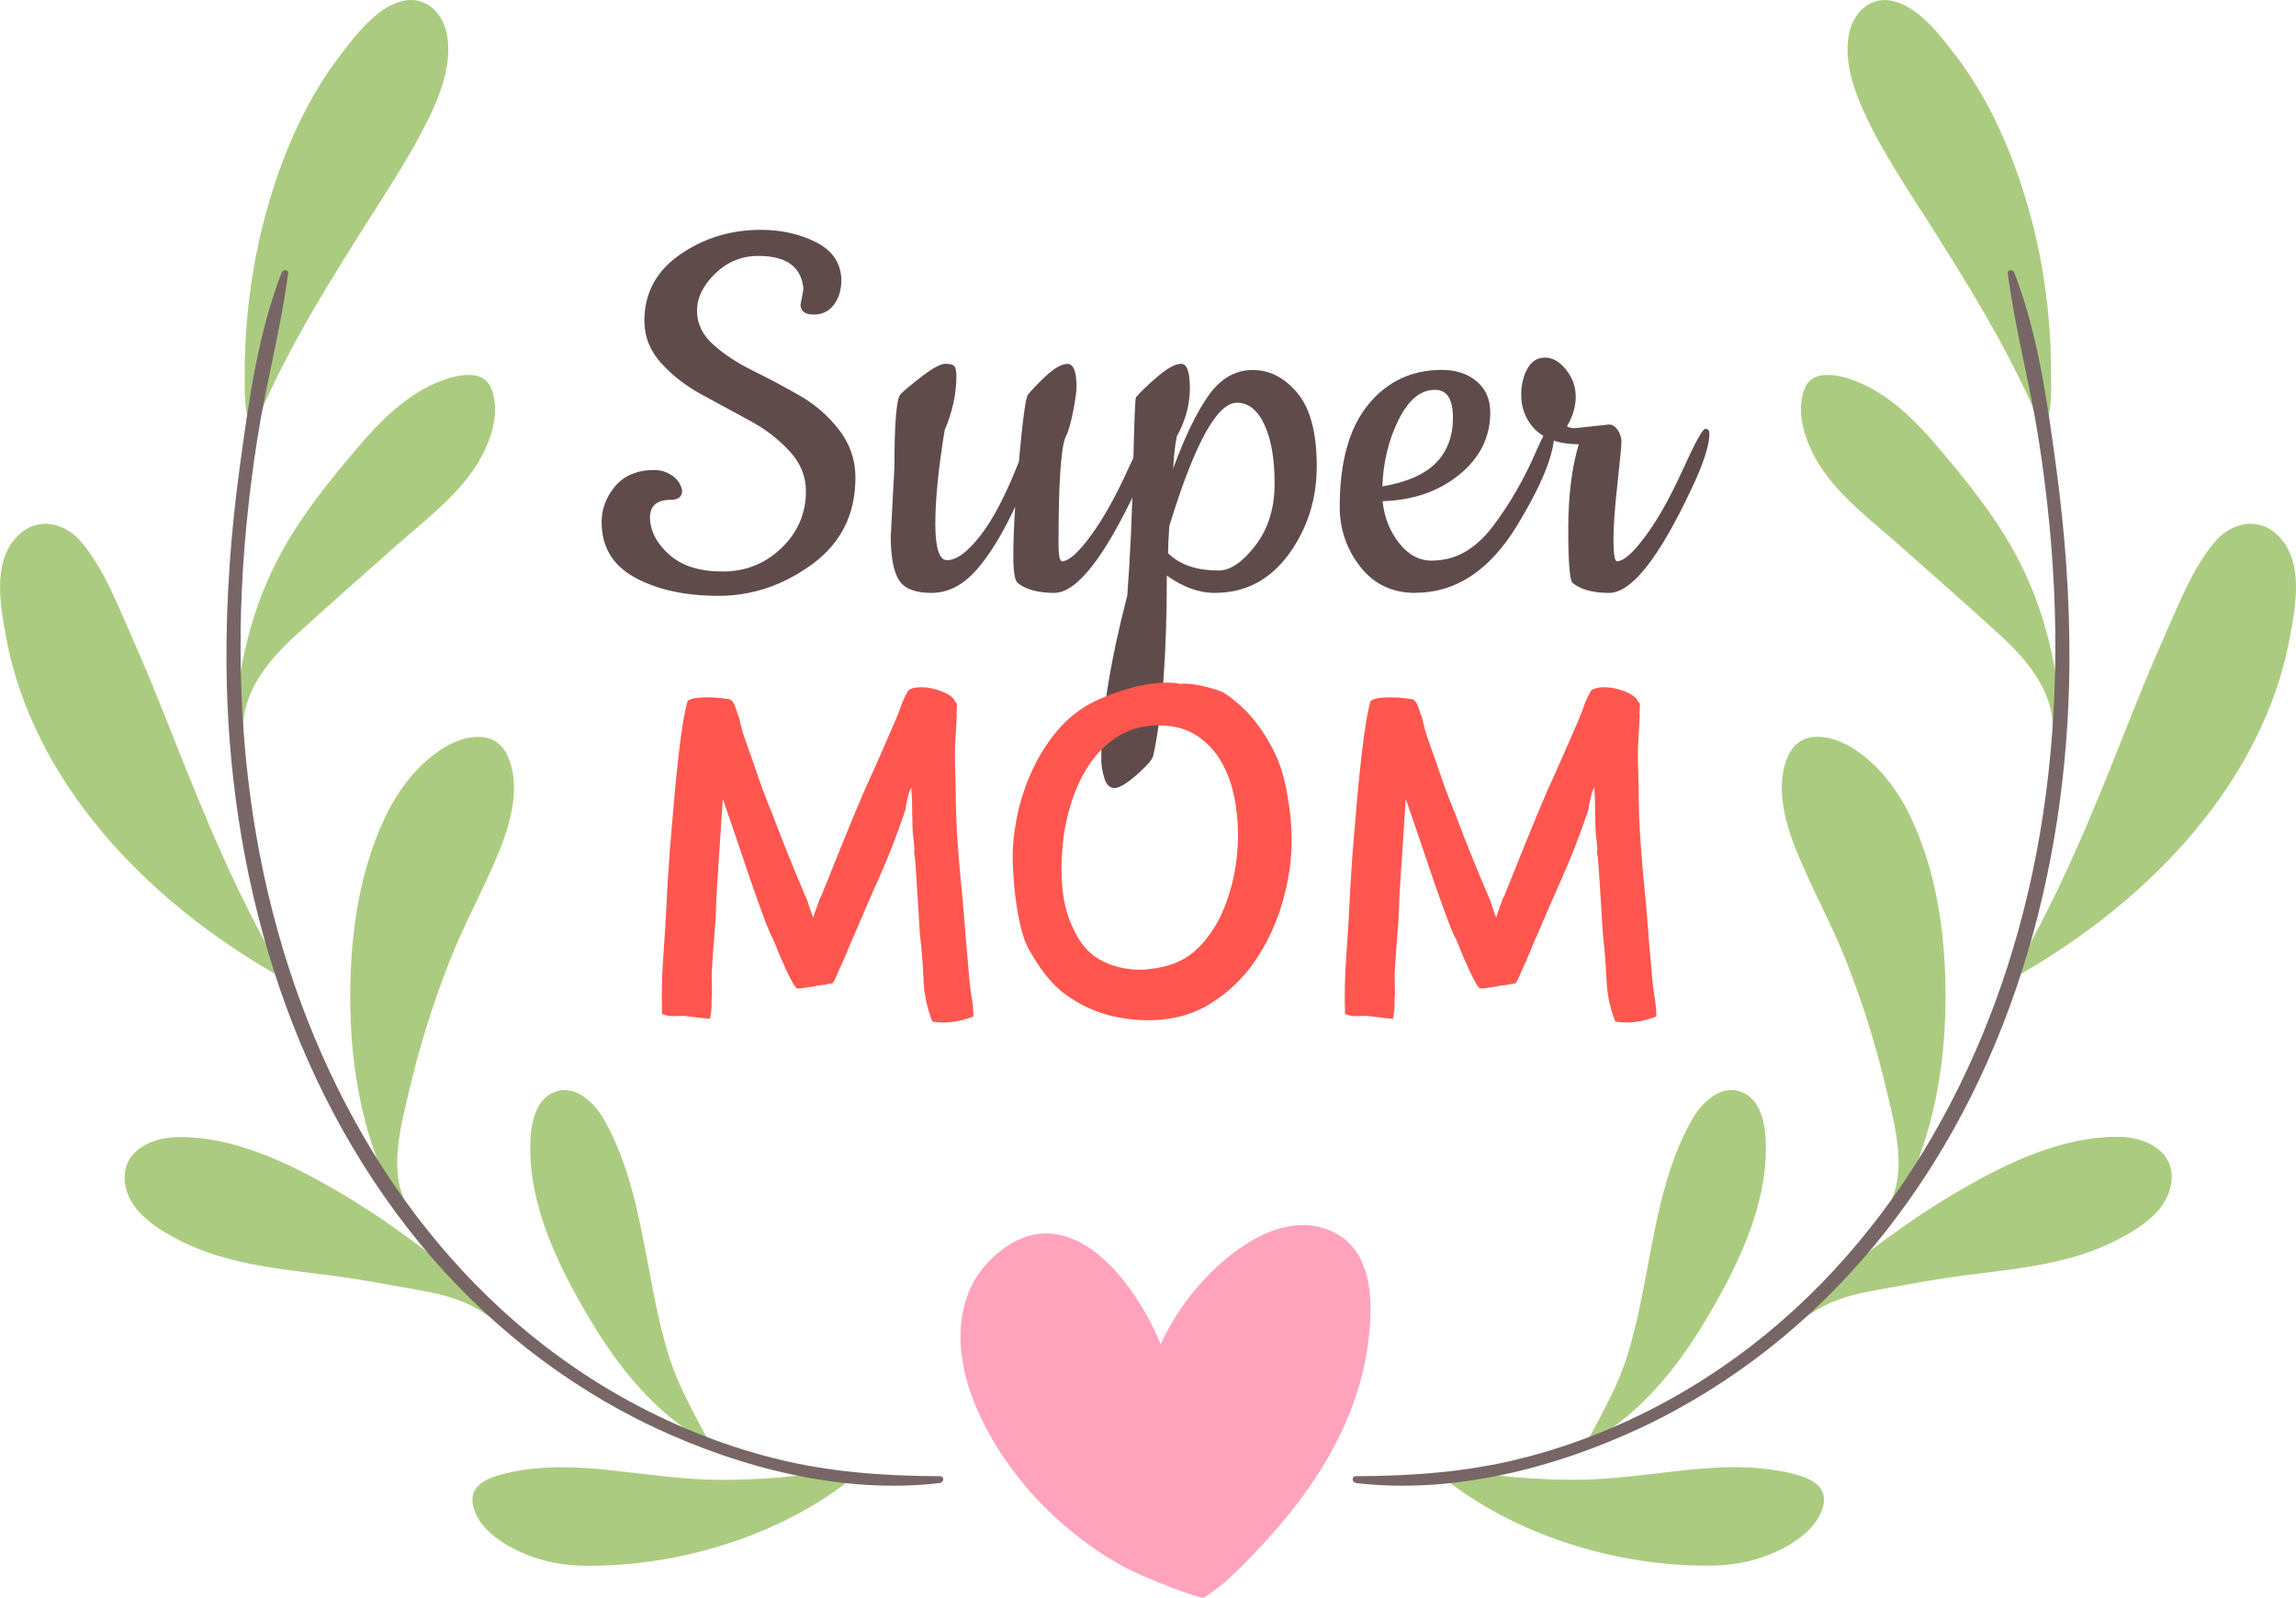
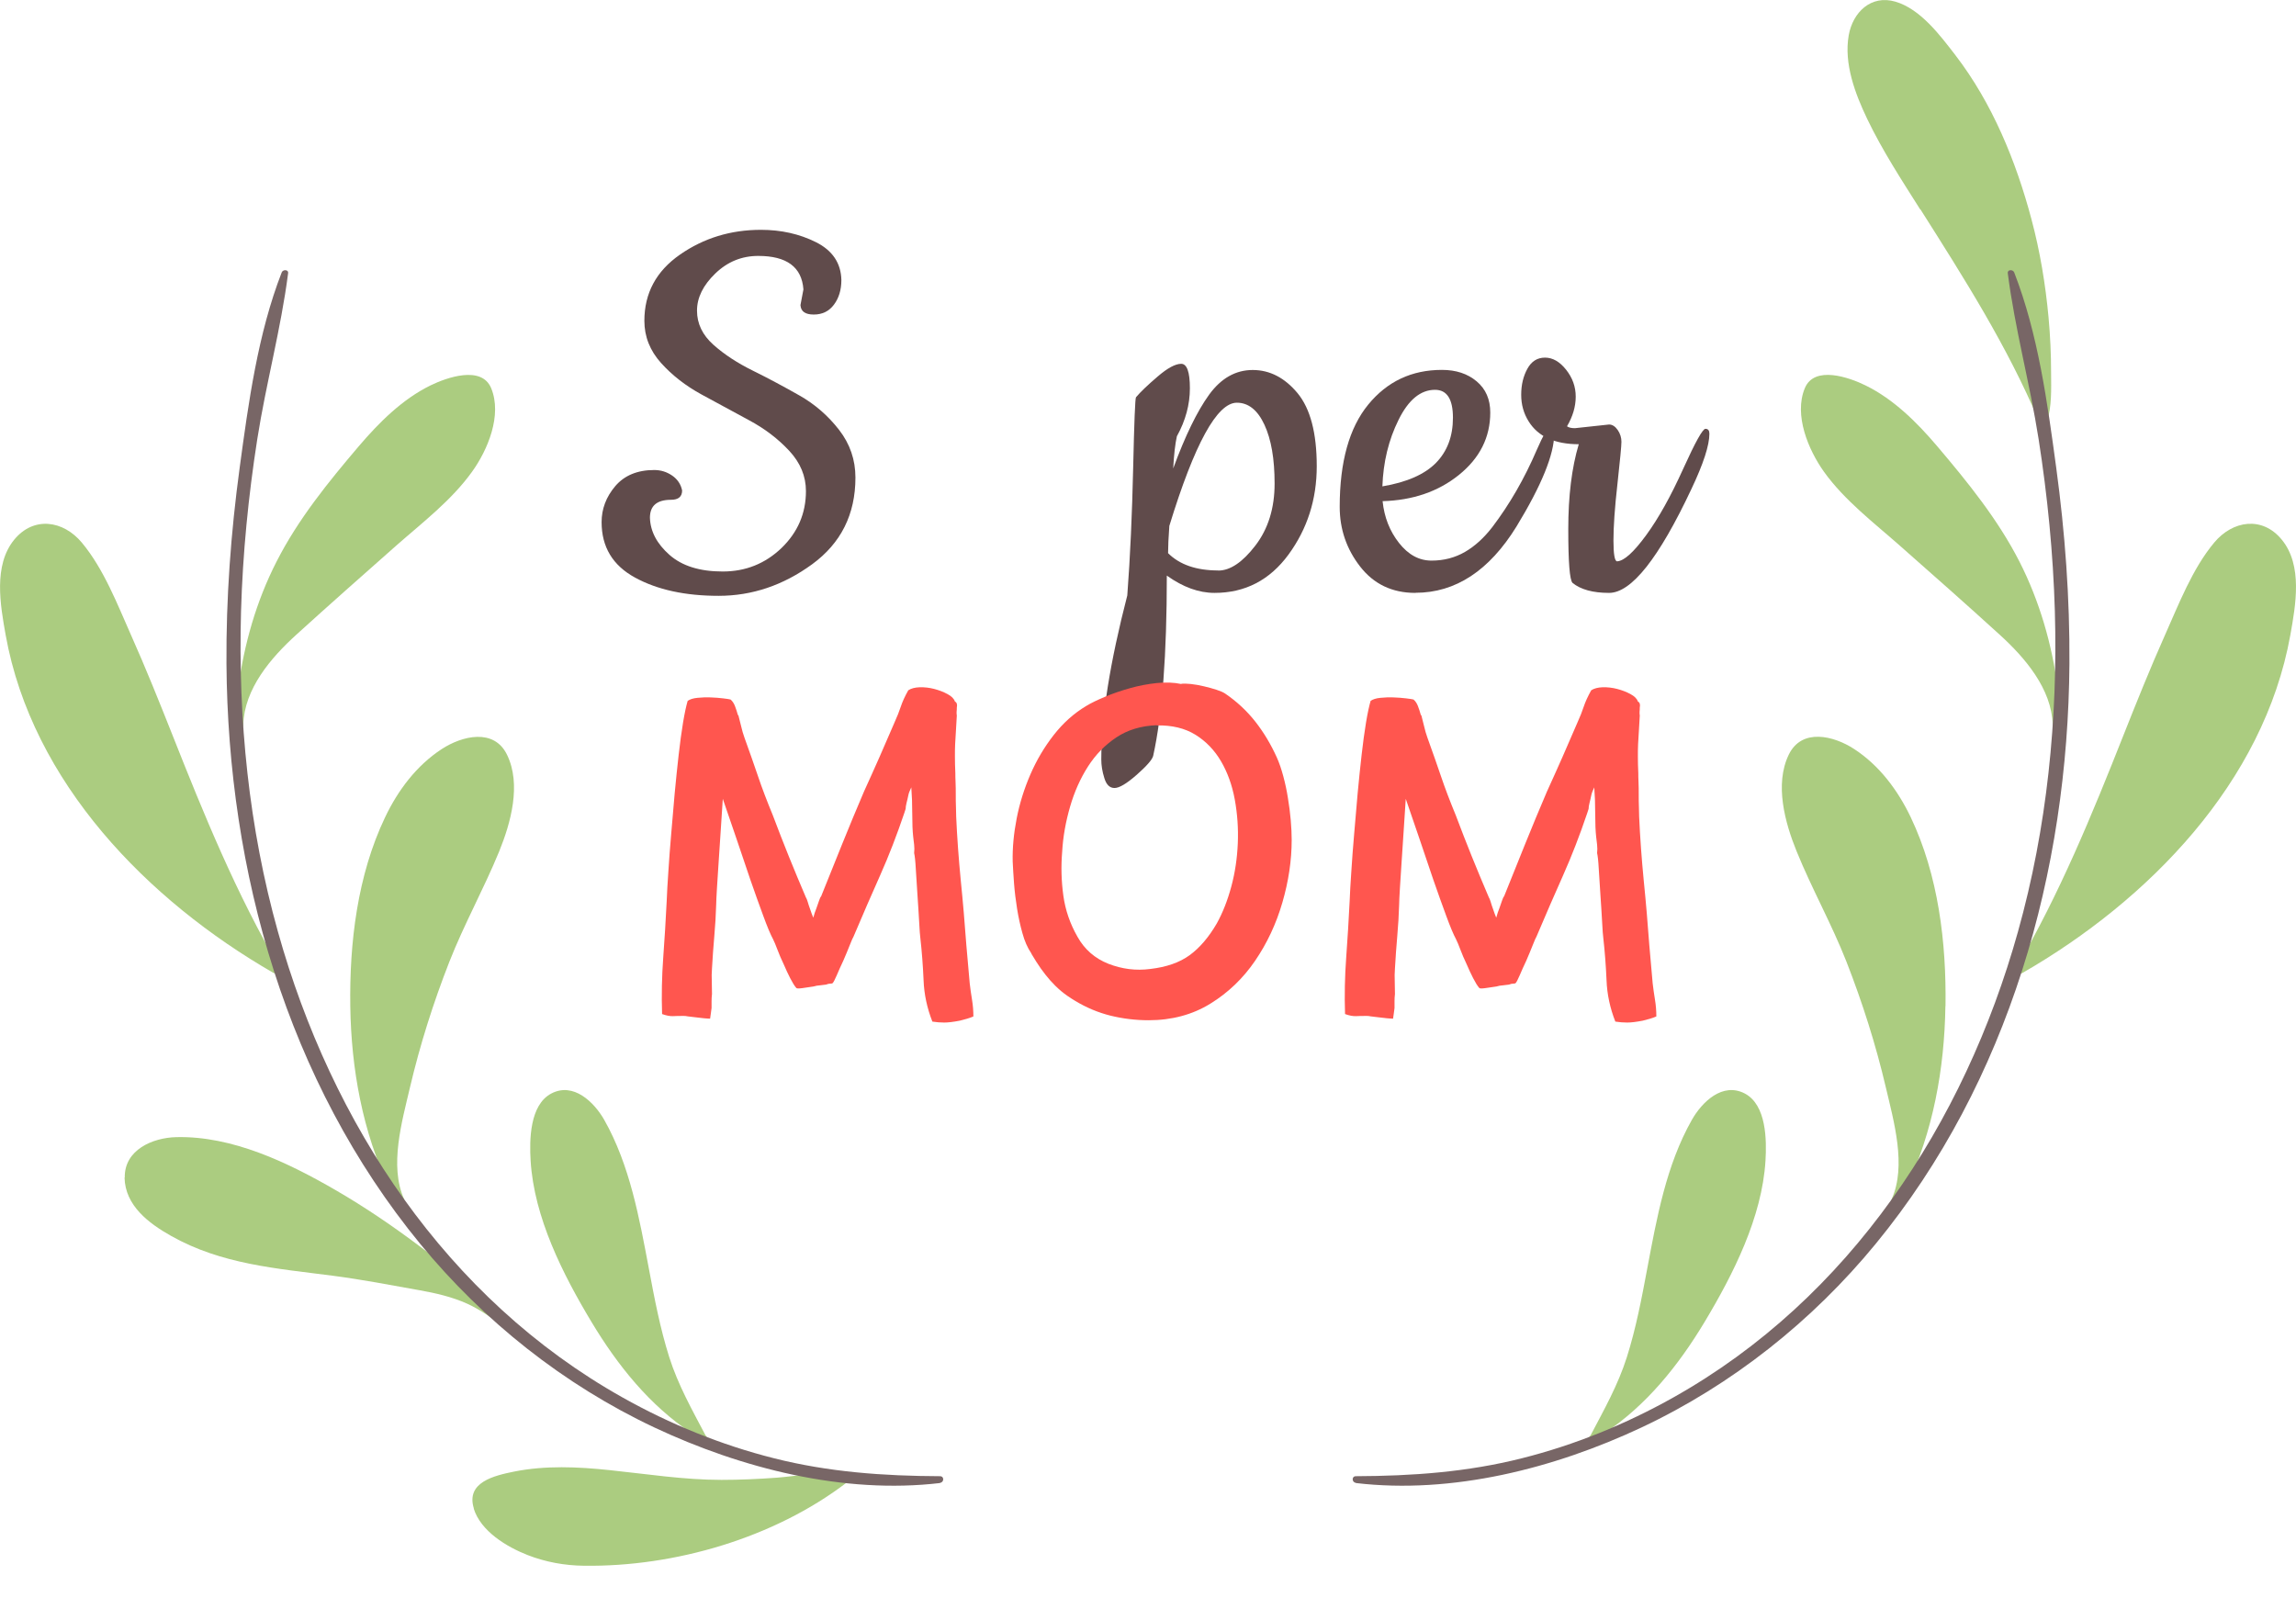
<svg xmlns="http://www.w3.org/2000/svg" id="b" viewBox="0 0 218.99 152.39">
  <g id="c">
-     <path d="M127.16,117.5c-3.9-1.87-8.1.6-10.95,3.2-2.31,2.11-4.2,4.67-5.5,7.51-2.96-7.05-9.51-14.52-16.16-8.14-3.64,3.49-3.47,8.91-1.78,13.31,1.69,4.4,4.61,8.37,8.09,11.53,1.92,1.74,4.04,3.29,6.32,4.52,2.03,1.09,7.33,3.14,7.66,2.94,2.06-1.28,3.75-3.11,5.4-4.86,1.66-1.78,3.23-3.65,4.62-5.65,2.72-3.89,4.8-8.35,5.53-13.07.58-3.78.86-9.32-3.23-11.29Z" style="fill:#ffa3bd; stroke-width:0px;" />
    <path d="M183.17,19.97c4.17,6.58,8.27,13.02,11.31,20.21,0,.03,0,.05,0,.08.07.4.64.33.75,0,.48-1.51.41-3.15.4-4.73,0-1.75-.08-3.49-.24-5.23-.29-3.16-.81-6.31-1.63-9.38-1.47-5.54-3.74-11.08-7.25-15.65-1.46-1.89-3.32-4.4-5.72-5.11-2.33-.69-4.07,1.01-4.46,3.2-.48,2.71.62,5.6,1.77,8,1.44,3,3.28,5.82,5.05,8.62Z" style="fill:#abcc80; stroke-width:0px;" />
    <path d="M217.63,51.47c-1.86-2.27-4.68-1.83-6.44.28-2.09,2.5-3.38,5.88-4.7,8.83-1.4,3.14-2.68,6.33-3.95,9.53-3.01,7.61-6.1,15.15-10.24,22.23-.17.28.1.52.35.48.07.03.16.04.25-.02,12.01-6.91,23.02-18.16,25.55-32.23.51-2.86,1.2-6.65-.82-9.1Z" style="fill:#abcc80; stroke-width:0px;" />
    <path d="M196.62,69.24c.33-1.26.12-2.48-.35-3.63-.57-4.18-1.73-8.26-3.66-12.05-2.06-4.03-4.94-7.58-7.85-11.01-1.91-2.25-4.15-4.48-6.83-5.79-1.54-.76-4.88-1.94-5.79.27-1.06,2.56.34,5.88,1.83,7.97,1.97,2.74,4.74,4.84,7.24,7.05,3.19,2.81,6.38,5.63,9.52,8.49,2.42,2.2,4.95,5.15,5.06,8.59.02.47.7.58.83.11Z" style="fill:#abcc80; stroke-width:0px;" />
    <path d="M185.56,95.98c.09-6.07-.68-12.5-3.32-18.04-1.23-2.57-2.99-4.94-5.41-6.51-1.94-1.26-4.98-2.01-6.22.55-1.37,2.83-.36,6.49.75,9.22,1.45,3.57,3.34,6.93,4.75,10.52,1.53,3.91,2.8,7.91,3.76,12,.75,3.2,1.99,7.47.56,10.64-.24.54.53,1.02.81.47.25-.49.43-.99.57-1.5,2.57-5.41,3.65-11.39,3.74-17.36Z" style="fill:#abcc80; stroke-width:0px;" />
-     <path d="M202.19,108.44c-5.34-.12-10.65,2.43-15.15,5.03-5.71,3.3-10.88,7.43-15.86,11.72-.13.11-.16.24-.13.36-.17.22-.34.44-.48.68-.11.19.12.46.32.32,1.16-.81,2.25-1.63,3.55-2.22,1.46-.66,2.99-1.01,4.57-1.29,2.74-.49,5.48-1.02,8.25-1.38,5.38-.7,10.62-1.08,15.45-3.81,2.1-1.19,4.37-2.88,4.42-5.56.05-2.65-2.66-3.81-4.92-3.86Z" style="fill:#abcc80; stroke-width:0px;" />
    <path d="M152.05,137.65c.33-.28.63-.6.93-.92,4.03-2.65,7.12-6.51,9.59-10.62,2.75-4.58,5.49-10,5.82-15.4.12-1.99.09-5.32-1.97-6.41-2.12-1.11-4.08.8-5.05,2.51-2.45,4.32-3.35,9.37-4.26,14.2-.53,2.83-1.07,5.68-1.94,8.43-.85,2.68-2.18,5.02-3.47,7.48-.08.06-.12.14-.12.22-.02.03-.04.07-.05.1-.18.35.24.66.53.41Z" style="fill:#abcc80; stroke-width:0px;" />
-     <path d="M169.98,140.35c-3-.6-6.08-.46-9.11-.14-3.56.37-7.08.93-10.67.93-1.77,0-3.54-.08-5.3-.21-1.89-.14-3.83-.54-5.73-.44-.22.01-.35.16-.39.33-.04-.03-.09-.06-.13-.09-.42-.28-.77.37-.39.67,6.9,5.27,16.39,8.05,25.06,7.93,1.83-.03,3.67-.35,5.37-1.02,1.99-.78,4.45-2.27,5.14-4.44.79-2.52-1.97-3.15-3.83-3.53Z" style="fill:#abcc80; stroke-width:0px;" />
    <path d="M129.31,141.45c9.21,1.09,18.96-1.4,27.26-5.3,8.64-4.07,16.28-10.14,22.33-17.51,12.72-15.49,18.34-35.53,18.48-55.34.04-6.25-.42-12.5-1.26-18.69-.84-6.2-1.73-12.77-4.01-18.63-.11-.29-.66-.29-.61.08.68,5.31,2.11,10.52,2.94,15.82.85,5.44,1.39,10.92,1.55,16.42.29,10.28-.74,20.65-3.52,30.57-5.11,18.29-16.06,34.99-32.87,44.42-4.54,2.55-9.4,4.53-14.45,5.8-5.22,1.32-10.47,1.69-15.83,1.71-.42,0-.39.59,0,.63h0Z" style="fill:#786666; stroke-width:0px;" />
-     <path d="M40.87,11.35c1.16-2.41,2.25-5.29,1.77-8-.39-2.19-2.13-3.88-4.46-3.2-2.4.71-4.26,3.22-5.72,5.11-3.51,4.57-5.79,10.11-7.25,15.65-.81,3.07-1.34,6.22-1.63,9.38-.16,1.74-.24,3.49-.24,5.23,0,1.58-.07,3.22.4,4.73.11.33.68.4.75,0,0-.03,0-.05,0-.08,3.04-7.2,7.15-13.64,11.31-20.21,1.78-2.8,3.61-5.62,5.05-8.62Z" style="fill:#abcc80; stroke-width:0px;" />
    <path d="M.54,60.57c2.53,14.07,13.54,25.32,25.55,32.23.09.05.18.05.25.02.25.04.51-.2.35-.48-4.15-7.08-7.23-14.62-10.24-22.23-1.27-3.2-2.55-6.39-3.95-9.53-1.31-2.95-2.61-6.33-4.7-8.83-1.76-2.11-4.58-2.54-6.44-.28-2.01,2.45-1.33,6.24-.82,9.1Z" style="fill:#abcc80; stroke-width:0px;" />
    <path d="M23.2,69.13c.11-3.45,2.64-6.39,5.06-8.59,3.15-2.86,6.34-5.68,9.52-8.49,2.51-2.21,5.28-4.32,7.24-7.05,1.5-2.08,2.89-5.4,1.83-7.97-.91-2.21-4.25-1.02-5.79-.27-2.68,1.31-4.92,3.55-6.83,5.79-2.92,3.43-5.8,6.98-7.85,11.01-1.94,3.79-3.09,7.87-3.66,12.05-.47,1.15-.68,2.37-.35,3.63.12.47.81.35.83-.11Z" style="fill:#abcc80; stroke-width:0px;" />
-     <path d="M37.16,113.34c.14.51.32,1.01.57,1.5.28.55,1.05.07.81-.47-1.43-3.17-.19-7.44.56-10.64.96-4.09,2.23-8.09,3.76-12,1.41-3.59,3.29-6.96,4.75-10.52,1.11-2.73,2.13-6.39.75-9.22-1.24-2.56-4.28-1.81-6.22-.55-2.41,1.57-4.18,3.93-5.41,6.51-2.64,5.53-3.41,11.97-3.32,18.04.09,5.97,1.17,11.95,3.74,17.36Z" style="fill:#abcc80; stroke-width:0px;" />
+     <path d="M37.16,113.34c.14.51.32,1.01.57,1.5.28.55,1.05.07.81-.47-1.43-3.17-.19-7.44.56-10.64.96-4.09,2.23-8.09,3.76-12,1.41-3.59,3.29-6.96,4.75-10.52,1.11-2.73,2.13-6.39.75-9.22-1.24-2.56-4.28-1.81-6.22-.55-2.41,1.57-4.18,3.93-5.41,6.51-2.64,5.53-3.41,11.97-3.32,18.04.09,5.97,1.17,11.95,3.74,17.36" style="fill:#abcc80; stroke-width:0px;" />
    <path d="M11.88,112.31c.05,2.68,2.31,4.37,4.42,5.56,4.83,2.73,10.07,3.11,15.45,3.81,2.76.36,5.51.89,8.25,1.38,1.57.28,3.1.63,4.57,1.29,1.29.59,2.39,1.41,3.55,2.22.2.14.43-.13.32-.32-.14-.24-.31-.47-.48-.68.03-.12,0-.25-.13-.36-4.98-4.29-10.15-8.42-15.86-11.72-4.51-2.61-9.82-5.16-15.15-5.03-2.26.05-4.97,1.21-4.92,3.86Z" style="fill:#abcc80; stroke-width:0px;" />
    <path d="M67.47,137.24s-.04-.07-.05-.1c0-.08-.03-.16-.12-.22-1.29-2.46-2.62-4.8-3.47-7.48-.87-2.75-1.41-5.6-1.94-8.43-.91-4.82-1.81-9.87-4.26-14.2-.97-1.7-2.94-3.62-5.05-2.51-2.06,1.09-2.09,4.42-1.97,6.41.33,5.41,3.07,10.83,5.82,15.4,2.47,4.11,5.55,7.97,9.59,10.62.29.32.59.64.93.92.29.25.72-.06.53-.41Z" style="fill:#abcc80; stroke-width:0px;" />
    <path d="M45.18,143.88c.68,2.18,3.15,3.66,5.14,4.44,1.71.67,3.54,1,5.37,1.02,8.67.12,18.16-2.66,25.06-7.93.38-.29.03-.95-.39-.67-.04.03-.09.06-.13.09-.04-.17-.18-.32-.39-.33-1.9-.1-3.84.29-5.73.44-1.76.13-3.53.21-5.3.21-3.59,0-7.11-.56-10.67-.93-3.03-.32-6.11-.46-9.11.14-1.86.38-4.63,1-3.83,3.53Z" style="fill:#abcc80; stroke-width:0px;" />
    <path d="M89.67,141.45c-9.21,1.09-18.96-1.4-27.26-5.3-8.64-4.07-16.27-10.14-22.33-17.51-12.72-15.49-18.34-35.53-18.48-55.34-.04-6.25.42-12.5,1.26-18.69.84-6.2,1.73-12.77,4.01-18.63.11-.29.66-.29.61.08-.68,5.31-2.11,10.52-2.94,15.82-.85,5.44-1.39,10.92-1.55,16.42-.29,10.28.74,20.65,3.52,30.57,5.11,18.29,16.06,34.99,32.87,44.42,4.54,2.55,9.4,4.53,14.45,5.8,5.22,1.32,10.47,1.69,15.83,1.71.42,0,.39.59,0,.63h0Z" style="fill:#786666; stroke-width:0px;" />
    <path d="M76.34,29.14l.29-1.54c-.16-2.13-1.59-3.19-4.31-3.19-1.58,0-2.94.56-4.1,1.68-1.16,1.12-1.74,2.3-1.74,3.54s.52,2.32,1.56,3.25c1.04.93,2.3,1.75,3.78,2.48s2.95,1.52,4.43,2.36,2.74,1.94,3.78,3.28c1.04,1.34,1.56,2.86,1.56,4.55,0,3.51-1.38,6.26-4.13,8.27-2.76,2.01-5.73,3.01-8.92,3.01s-5.85-.58-7.97-1.74c-2.13-1.16-3.19-2.92-3.19-5.29,0-1.26.43-2.4,1.3-3.43.87-1.02,2.11-1.54,3.72-1.54.63,0,1.2.18,1.71.53s.83.83.95,1.42c0,.59-.35.89-1.06.89-1.34,0-2.01.57-2.01,1.71.04,1.3.66,2.48,1.86,3.54,1.2,1.06,2.89,1.59,5.08,1.59s4.05-.75,5.61-2.24c1.55-1.5,2.33-3.31,2.33-5.43,0-1.42-.53-2.7-1.59-3.84-1.06-1.14-2.34-2.12-3.84-2.92-1.5-.81-3-1.62-4.52-2.45s-2.81-1.83-3.87-3.01c-1.06-1.18-1.59-2.52-1.59-4.02,0-2.64,1.13-4.74,3.4-6.32,2.26-1.57,4.83-2.36,7.71-2.36,1.93,0,3.68.39,5.26,1.18,1.57.79,2.38,1.99,2.42,3.6,0,.95-.24,1.73-.71,2.36s-1.11.94-1.92.94-1.23-.29-1.27-.89Z" style="fill:#604b4b; stroke-width:0px;" />
-     <path d="M84.96,51.12l.35-6.62c0-4.21.2-6.52.59-6.91.39-.39,1.09-.97,2.1-1.74,1-.77,1.73-1.15,2.18-1.15s.74.08.86.24c.12.16.18.47.18.95,0,1.69-.38,3.41-1.12,5.14-.59,3.62-.89,6.6-.89,8.92s.37,3.48,1.12,3.48c.91,0,1.97-.79,3.19-2.36,1.22-1.57,2.44-3.92,3.66-7.03.35-3.94.64-6.06.86-6.38.22-.31.76-.89,1.62-1.71s1.58-1.24,2.16-1.24.86.75.86,2.24c0,.39-.11,1.16-.33,2.3-.22,1.14-.46,1.97-.74,2.48-.43,1.1-.65,4.51-.65,10.22,0,1.06.12,1.59.35,1.59.67-.04,1.59-.88,2.78-2.51,1.18-1.63,2.35-3.73,3.51-6.29,1.16-2.56,1.87-3.84,2.13-3.84s.38.16.38.47c0,1.1-.57,2.86-1.71,5.26-3.11,6.62-5.73,9.92-7.85,9.92-1.54,0-2.7-.32-3.49-.95-.28-.28-.41-1.12-.41-2.54s.06-2.99.18-4.72c-1.26,2.68-2.52,4.72-3.78,6.11-1.26,1.4-2.67,2.1-4.22,2.1s-2.59-.41-3.1-1.24c-.51-.83-.77-2.22-.77-4.19Z" style="fill:#604b4b; stroke-width:0px;" />
    <path d="M108.35,37.89c.43-.51,1.12-1.17,2.07-1.98.94-.81,1.69-1.21,2.24-1.21s.83.78.83,2.33-.41,3.08-1.24,4.58c-.16.71-.28,1.73-.35,3.07,1.14-3.11,2.28-5.45,3.42-7.03,1.14-1.57,2.53-2.36,4.16-2.36s3.06.74,4.28,2.21c1.22,1.48,1.83,3.8,1.83,6.97s-.9,5.97-2.69,8.42c-1.79,2.44-4.14,3.66-7.06,3.66-1.5,0-3.01-.55-4.55-1.65,0,7.52-.43,13.25-1.3,17.19-.08.35-.6.95-1.56,1.8-.97.85-1.67,1.27-2.13,1.27s-.78-.32-.97-.95c-.2-.63-.29-1.22-.29-1.77,0-4.06.83-9.27,2.48-15.65.28-3.7.46-7.76.56-12.17.1-4.41.19-6.65.27-6.73ZM116.2,54.42c1.14,0,2.32-.8,3.54-2.39s1.83-3.56,1.83-5.91-.32-4.21-.97-5.61c-.65-1.4-1.53-2.1-2.63-2.1-1.89,0-4.04,3.92-6.44,11.75-.08,1.1-.12,1.97-.12,2.6,1.1,1.1,2.7,1.65,4.78,1.65Z" style="fill:#604b4b; stroke-width:0px;" />
    <path d="M134.99,56.55c-2.21,0-3.96-.84-5.26-2.51-1.3-1.67-1.95-3.57-1.95-5.7,0-4.29.91-7.54,2.72-9.75,1.81-2.21,4.15-3.31,7.03-3.31,1.34,0,2.44.36,3.31,1.09.87.73,1.3,1.72,1.3,2.98,0,2.36-1,4.34-2.98,5.94s-4.42,2.43-7.29,2.51c.16,1.54.68,2.86,1.57,3.99s1.92,1.68,3.1,1.68,2.24-.28,3.19-.83c.95-.55,1.81-1.34,2.6-2.36,1.65-2.17,3.07-4.63,4.25-7.38.31-.71.56-1.22.74-1.54.18-.31.37-.47.59-.47s.33.16.33.47c0,1.97-1.2,4.92-3.6,8.86-2.6,4.21-5.81,6.32-9.63,6.32ZM131.85,46.39c2.32-.39,4.03-1.14,5.11-2.24,1.08-1.1,1.62-2.54,1.62-4.31s-.57-2.66-1.71-2.66c-1.38,0-2.54.96-3.48,2.87-.95,1.91-1.46,4.03-1.54,6.35Z" style="fill:#604b4b; stroke-width:0px;" />
    <path d="M150.22,40.84l3.25-.35c.31,0,.59.18.83.53.24.35.35.73.35,1.12s-.13,1.73-.38,4.02c-.26,2.28-.38,4.09-.38,5.4s.12,1.98.35,1.98c.67-.04,1.59-.88,2.78-2.51s2.35-3.73,3.51-6.29,1.87-3.84,2.13-3.84.38.16.38.47c0,1.1-.57,2.86-1.71,5.26-3.11,6.62-5.73,9.92-7.86,9.92-1.54,0-2.7-.32-3.48-.95-.28-.28-.41-1.99-.41-5.14s.33-5.85,1-8.09c-2.28,0-3.88-.73-4.78-2.18-.47-.75-.71-1.59-.71-2.54s.2-1.77.59-2.48c.39-.71.95-1.06,1.68-1.06s1.4.38,2.01,1.15c.61.77.92,1.62.92,2.57s-.28,1.89-.83,2.83c.16.12.41.18.77.18Z" style="fill:#604b4b; stroke-width:0px;" />
    <path d="M70.42,68.2c.09.33.18.68.27,1.07.09.39.19.74.31,1.07.5,1.39.94,2.64,1.31,3.73.37,1.1.84,2.33,1.4,3.69.5,1.33,1.01,2.64,1.53,3.93.52,1.29,1.06,2.58,1.62,3.89.06.09.12.24.18.44.06.21.13.43.22.67.09.27.19.55.31.84.09-.33.19-.64.31-.93.09-.24.17-.47.24-.69.07-.22.14-.36.2-.42.68-1.69,1.36-3.36,2.02-5.02.67-1.66,1.36-3.32,2.07-4.98.5-1.1.99-2.18,1.47-3.27s.95-2.17,1.42-3.27c.27-.59.47-1.11.62-1.56s.38-.96.71-1.55c.27-.18.63-.27,1.09-.29.46-.01.92.04,1.38.16.46.12.88.28,1.27.49s.62.44.71.71c.18.09.24.28.18.58,0,.12,0,.24-.02.38-.01.13,0,.26.02.38-.03.62-.06,1.14-.09,1.55-.03.42-.05.81-.07,1.18-.02.37-.02.77-.02,1.2s.01.96.04,1.58c0,.18,0,.46.02.84s.02.79.02,1.2,0,.82.02,1.22c.01.4.02.69.02.87.09,2.01.24,4.05.44,6.11.21,2.06.38,4.11.53,6.15.06.71.11,1.32.16,1.82.04.5.1,1.11.16,1.82.06.5.13,1.02.22,1.56s.13,1.07.13,1.6c-.21.09-.42.16-.62.22-.21.06-.43.12-.67.18-.62.12-1.12.18-1.49.18s-.75-.03-1.13-.09c-.5-1.27-.79-2.59-.84-3.95-.06-1.36-.16-2.71-.31-4.04-.03-.21-.07-.7-.11-1.49-.04-.78-.1-1.64-.16-2.55-.06-.89-.11-1.73-.16-2.51-.04-.78-.1-1.29-.16-1.53.03-.27.03-.53,0-.8-.03-.27-.06-.52-.09-.76-.06-.53-.09-1.26-.09-2.18s-.03-1.76-.09-2.53c-.15.3-.25.56-.29.78-.04.22-.1.45-.16.69-.06.24-.09.43-.09.58-.06.18-.1.31-.13.4-.71,2.1-1.47,4.07-2.29,5.91-.82,1.84-1.67,3.79-2.55,5.87-.06.09-.18.36-.36.82s-.39.96-.62,1.49c-.24.5-.44.96-.62,1.38-.18.42-.31.67-.4.76-.06.03-.14.04-.24.04s-.23.03-.38.09c-.18.03-.37.05-.58.07-.21.01-.42.05-.62.11-.42.06-.78.11-1.09.16-.31.04-.5.04-.55-.02-.18-.21-.37-.52-.58-.93-.21-.41-.42-.86-.62-1.33-.24-.5-.44-.97-.6-1.4-.16-.43-.3-.76-.42-1-.24-.44-.55-1.18-.93-2.22s-.8-2.19-1.24-3.47c-.42-1.24-.85-2.53-1.31-3.87-.46-1.33-.9-2.61-1.31-3.82-.06.98-.13,2-.2,3.07-.07,1.07-.14,2.07-.2,3.02s-.11,1.78-.16,2.49c-.04.71-.07,1.21-.07,1.51-.03,1.01-.09,2.01-.18,3.02-.09,1.01-.16,2.03-.22,3.07-.03.42-.04.82-.02,1.22.01.4.02.81.02,1.22-.03.24-.04.47-.04.69v.64c-.03.18-.05.36-.07.53-.02.18-.04.34-.07.49-.15,0-.35-.02-.6-.04-.25-.03-.51-.06-.78-.09l-.76-.09c-.12-.03-.24-.04-.36-.04-.42,0-.76,0-1.04.02-.28.01-.63-.05-1.04-.2-.06-1.81-.02-3.6.11-5.38.13-1.78.24-3.57.33-5.38.03-.77.08-1.72.16-2.84.07-1.12.16-2.32.27-3.58.1-1.26.21-2.54.33-3.84s.25-2.53.38-3.69c.13-1.15.27-2.18.42-3.09.15-.9.3-1.59.44-2.07.21-.15.52-.25.93-.29.41-.04.84-.06,1.27-.04.43.02.82.04,1.18.09.36.04.59.08.71.11.18.15.32.36.42.62s.2.56.29.89Z" style="fill:#ff564f; stroke-width:0px;" />
    <path d="M112.68,65.22c.21-.03.51-.02.91.02.4.04.81.12,1.24.22.43.1.83.21,1.2.33.37.12.64.24.82.36,1.13.77,2.09,1.67,2.89,2.69.8,1.02,1.48,2.16,2.04,3.4.24.53.44,1.13.62,1.8.18.67.33,1.36.44,2.07.12.71.21,1.42.27,2.11.06.7.09,1.33.09,1.89,0,1.96-.3,3.95-.89,5.98-.59,2.03-1.46,3.88-2.6,5.55-1.14,1.67-2.56,3.04-4.27,4.09-1.7,1.05-3.67,1.58-5.89,1.58-1.24,0-2.46-.15-3.64-.44-1.19-.3-2.31-.77-3.38-1.42-.5-.3-.95-.61-1.33-.93-.39-.33-.73-.67-1.04-1.02-.31-.36-.61-.73-.89-1.13-.28-.4-.57-.85-.87-1.36l-.04-.09c-.36-.53-.64-1.17-.84-1.91-.21-.74-.38-1.52-.51-2.33-.13-.81-.23-1.61-.29-2.4-.06-.78-.1-1.49-.13-2.11-.03-1.3.1-2.67.38-4.11.28-1.44.72-2.84,1.31-4.2.59-1.36,1.33-2.61,2.22-3.75s1.92-2.07,3.11-2.78c.44-.27,1.04-.56,1.78-.87.74-.31,1.53-.58,2.38-.82.84-.24,1.7-.4,2.55-.49.86-.09,1.64-.06,2.35.09ZM110.32,69.17c-1.48.06-2.76.44-3.84,1.16s-1.98,1.64-2.71,2.78c-.73,1.14-1.3,2.42-1.71,3.84s-.67,2.84-.75,4.27c-.12,1.42-.08,2.82.11,4.2.19,1.38.64,2.69,1.35,3.93.68,1.22,1.67,2.07,2.96,2.58,1.29.5,2.61.67,3.98.49,1.54-.18,2.79-.61,3.75-1.31.96-.7,1.83-1.71,2.6-3.04.56-1.01,1.02-2.18,1.38-3.51s.56-2.71.62-4.13c.06-1.42-.04-2.81-.29-4.18-.25-1.36-.69-2.58-1.31-3.64s-1.44-1.91-2.44-2.53-2.24-.92-3.69-.89Z" style="fill:#ff564f; stroke-width:0px;" />
    <path d="M135.56,68.2c.09.33.18.68.27,1.07.09.39.19.74.31,1.07.5,1.39.94,2.64,1.31,3.73.37,1.1.84,2.33,1.4,3.69.5,1.33,1.01,2.64,1.53,3.93.52,1.29,1.06,2.58,1.62,3.89.06.09.12.24.18.44.06.21.13.43.22.67.09.27.19.55.31.84.09-.33.19-.64.31-.93.09-.24.17-.47.24-.69.07-.22.14-.36.2-.42.68-1.69,1.36-3.36,2.02-5.02.67-1.66,1.36-3.32,2.07-4.98.5-1.1.99-2.18,1.47-3.27s.95-2.17,1.42-3.27c.27-.59.47-1.11.62-1.56s.38-.96.71-1.55c.27-.18.63-.27,1.09-.29.46-.01.92.04,1.38.16.46.12.88.28,1.27.49s.62.44.71.71c.18.09.24.28.18.58,0,.12,0,.24-.02.38-.01.13,0,.26.02.38-.03.62-.06,1.14-.09,1.55-.03.42-.05.81-.07,1.18-.02.37-.02.77-.02,1.2s.01.96.04,1.58c0,.18,0,.46.02.84s.02.79.02,1.2,0,.82.02,1.22c.01.4.02.69.02.87.09,2.01.24,4.05.44,6.11.21,2.06.38,4.11.53,6.15.06.71.11,1.32.16,1.82.04.5.1,1.11.16,1.82.06.5.13,1.02.22,1.56s.13,1.07.13,1.6c-.21.09-.42.16-.62.22-.21.06-.43.12-.67.18-.62.12-1.12.18-1.49.18s-.75-.03-1.13-.09c-.5-1.27-.79-2.59-.84-3.95-.06-1.36-.16-2.71-.31-4.04-.03-.21-.07-.7-.11-1.49-.04-.78-.1-1.64-.16-2.55-.06-.89-.11-1.73-.16-2.51-.04-.78-.1-1.29-.16-1.53.03-.27.03-.53,0-.8-.03-.27-.06-.52-.09-.76-.06-.53-.09-1.26-.09-2.18s-.03-1.76-.09-2.53c-.15.3-.25.56-.29.78-.04.22-.1.45-.16.69-.06.24-.09.43-.09.58-.06.18-.1.31-.13.4-.71,2.1-1.47,4.07-2.29,5.91-.82,1.84-1.67,3.79-2.55,5.87-.06.09-.18.36-.36.82s-.39.96-.62,1.49c-.24.5-.44.96-.62,1.38-.18.42-.31.67-.4.76-.06.03-.14.04-.24.04s-.23.03-.38.09c-.18.03-.37.05-.58.07-.21.01-.42.05-.62.11-.42.06-.78.11-1.09.16-.31.04-.5.04-.55-.02-.18-.21-.37-.52-.58-.93-.21-.41-.42-.86-.62-1.33-.24-.5-.44-.97-.6-1.4-.16-.43-.3-.76-.42-1-.24-.44-.55-1.18-.93-2.22s-.8-2.19-1.24-3.47c-.42-1.24-.85-2.53-1.31-3.87-.46-1.33-.9-2.61-1.31-3.82-.06.98-.13,2-.2,3.07-.07,1.07-.14,2.07-.2,3.02s-.11,1.78-.16,2.49c-.04.71-.07,1.21-.07,1.51-.03,1.01-.09,2.01-.18,3.02-.09,1.01-.16,2.03-.22,3.07-.03.42-.04.82-.02,1.22.01.4.02.81.02,1.22-.03.24-.04.47-.04.69v.64c-.03.18-.05.36-.07.53-.02.18-.04.34-.07.49-.15,0-.35-.02-.6-.04-.25-.03-.51-.06-.78-.09l-.76-.09c-.12-.03-.24-.04-.36-.04-.42,0-.76,0-1.04.02-.28.01-.63-.05-1.04-.2-.06-1.81-.02-3.6.11-5.38.13-1.78.24-3.57.33-5.38.03-.77.08-1.72.16-2.84.07-1.12.16-2.32.27-3.58.1-1.26.21-2.54.33-3.84s.25-2.53.38-3.69c.13-1.15.27-2.18.42-3.09.15-.9.3-1.59.44-2.07.21-.15.52-.25.93-.29.41-.04.84-.06,1.27-.04.43.02.82.04,1.18.09.36.04.59.08.71.11.18.15.32.36.42.62s.2.56.29.89Z" style="fill:#ff564f; stroke-width:0px;" />
  </g>
</svg>